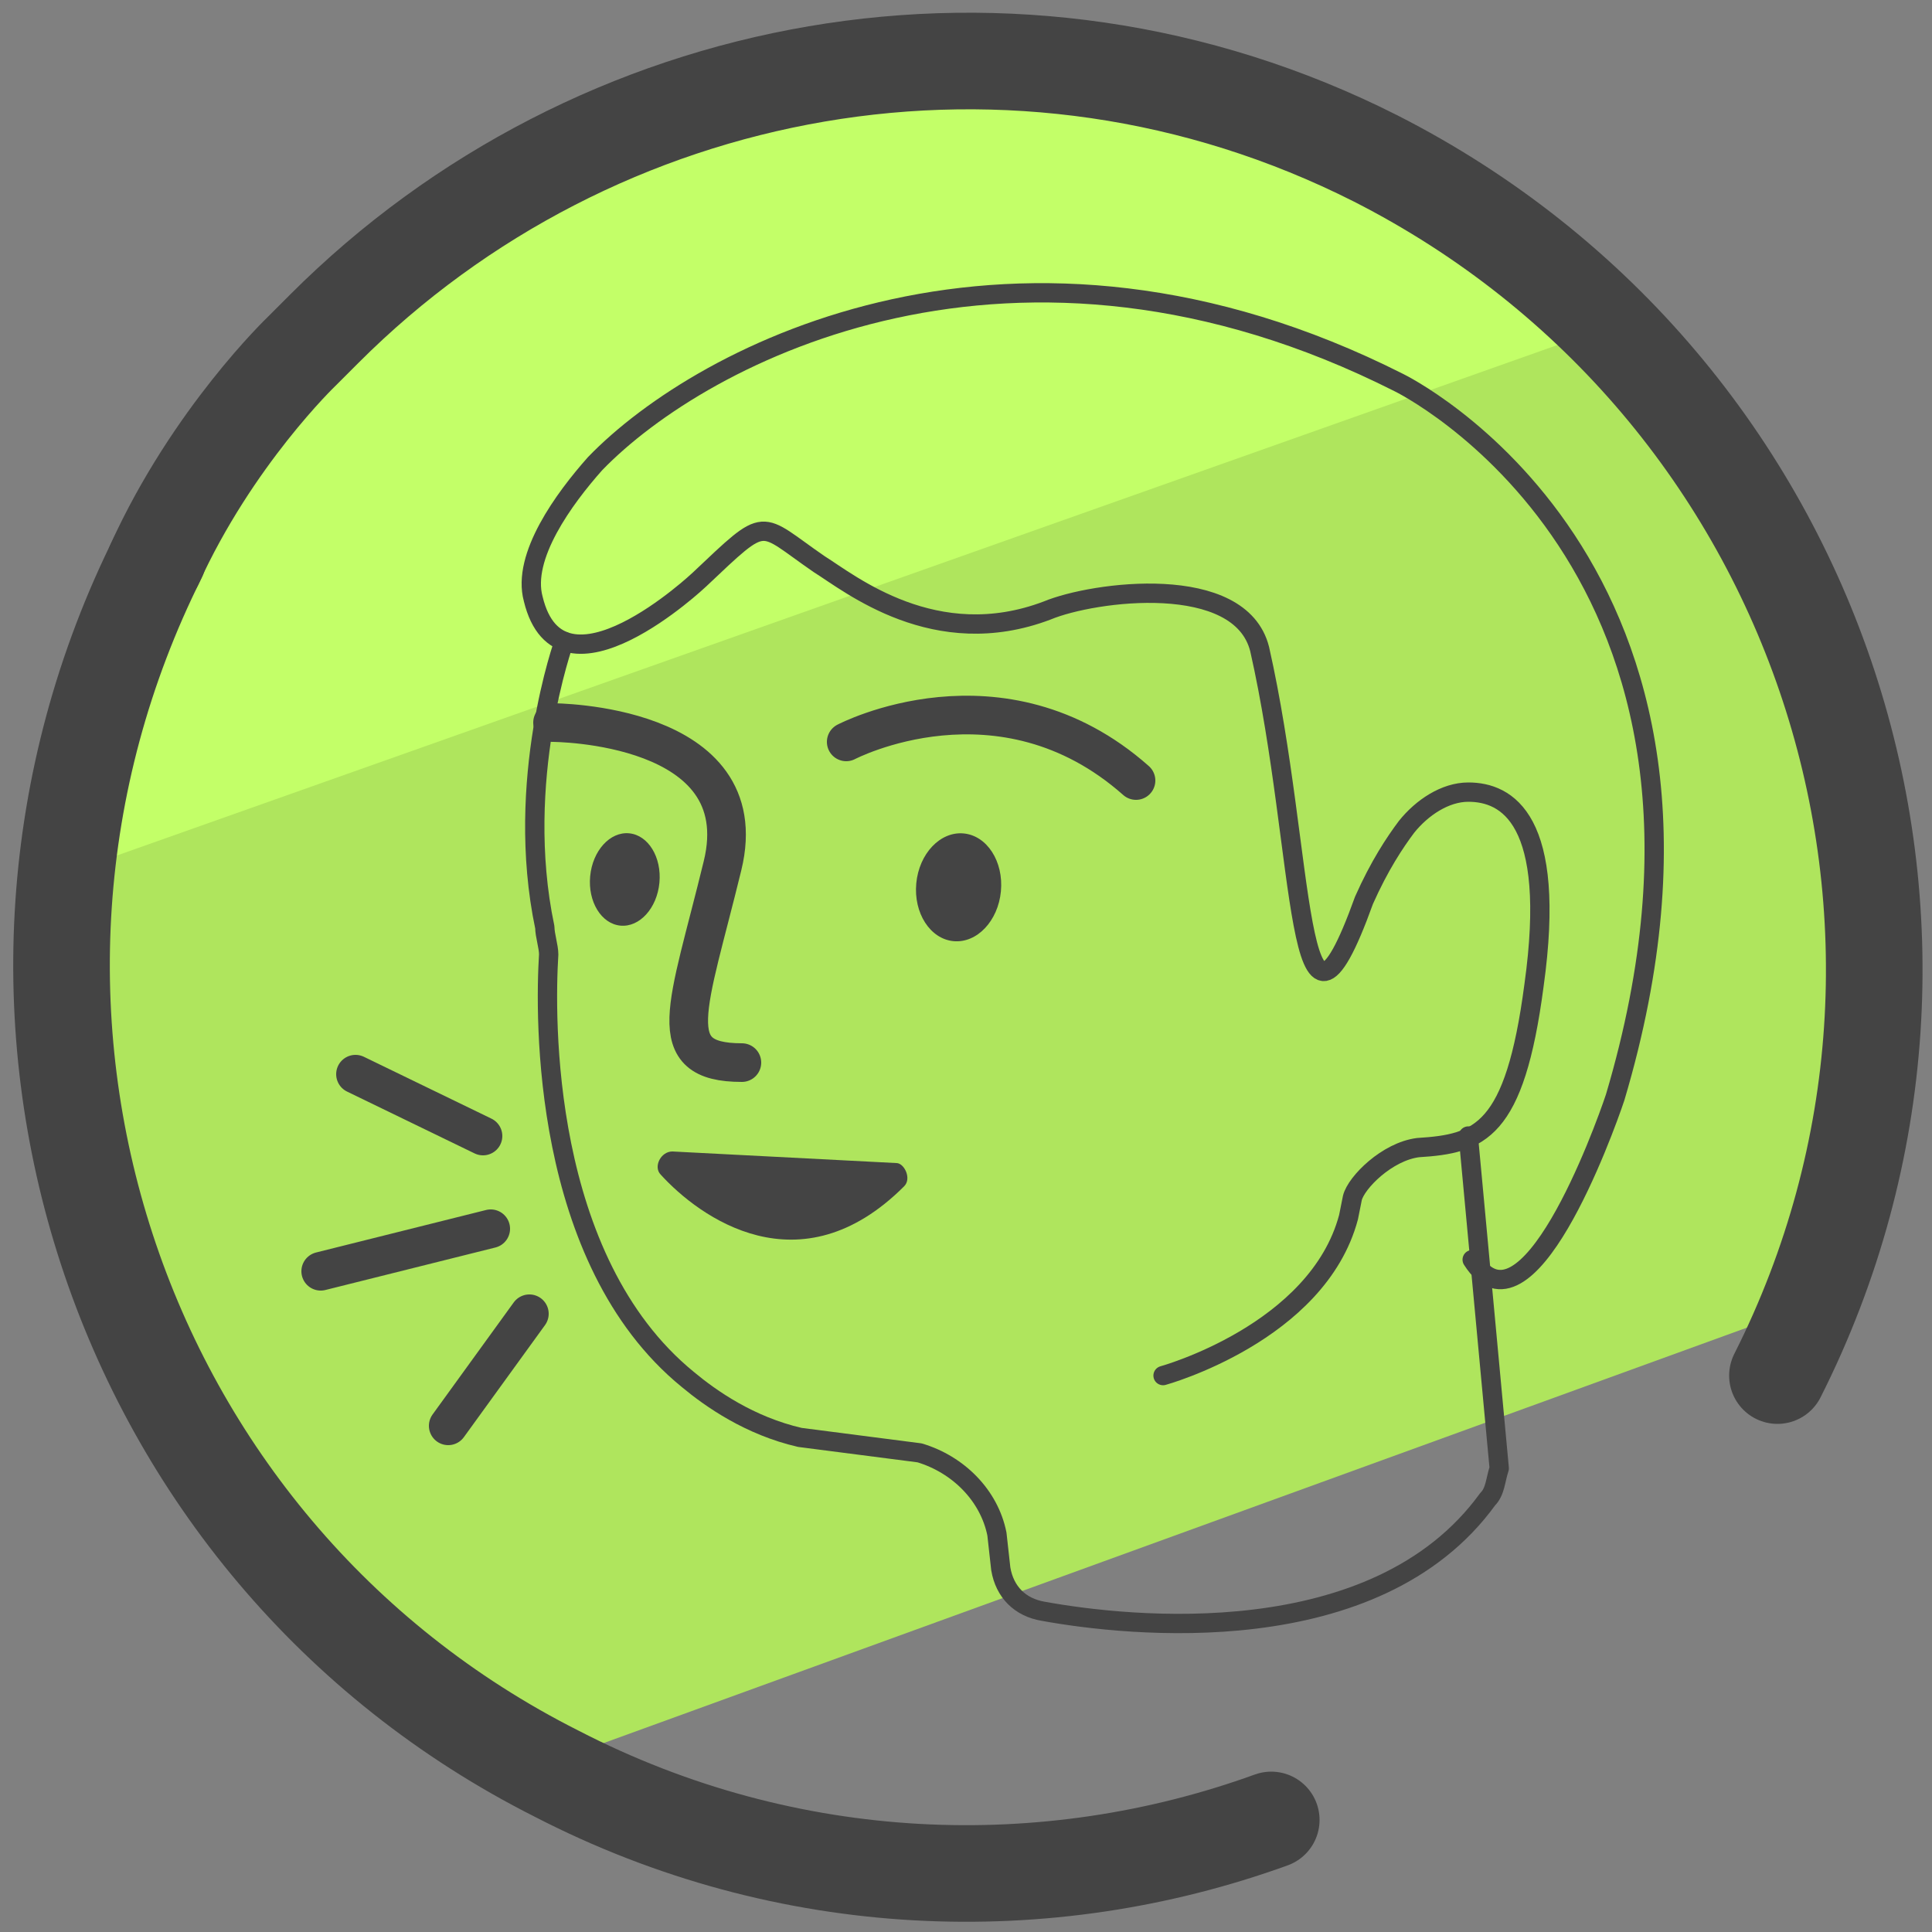
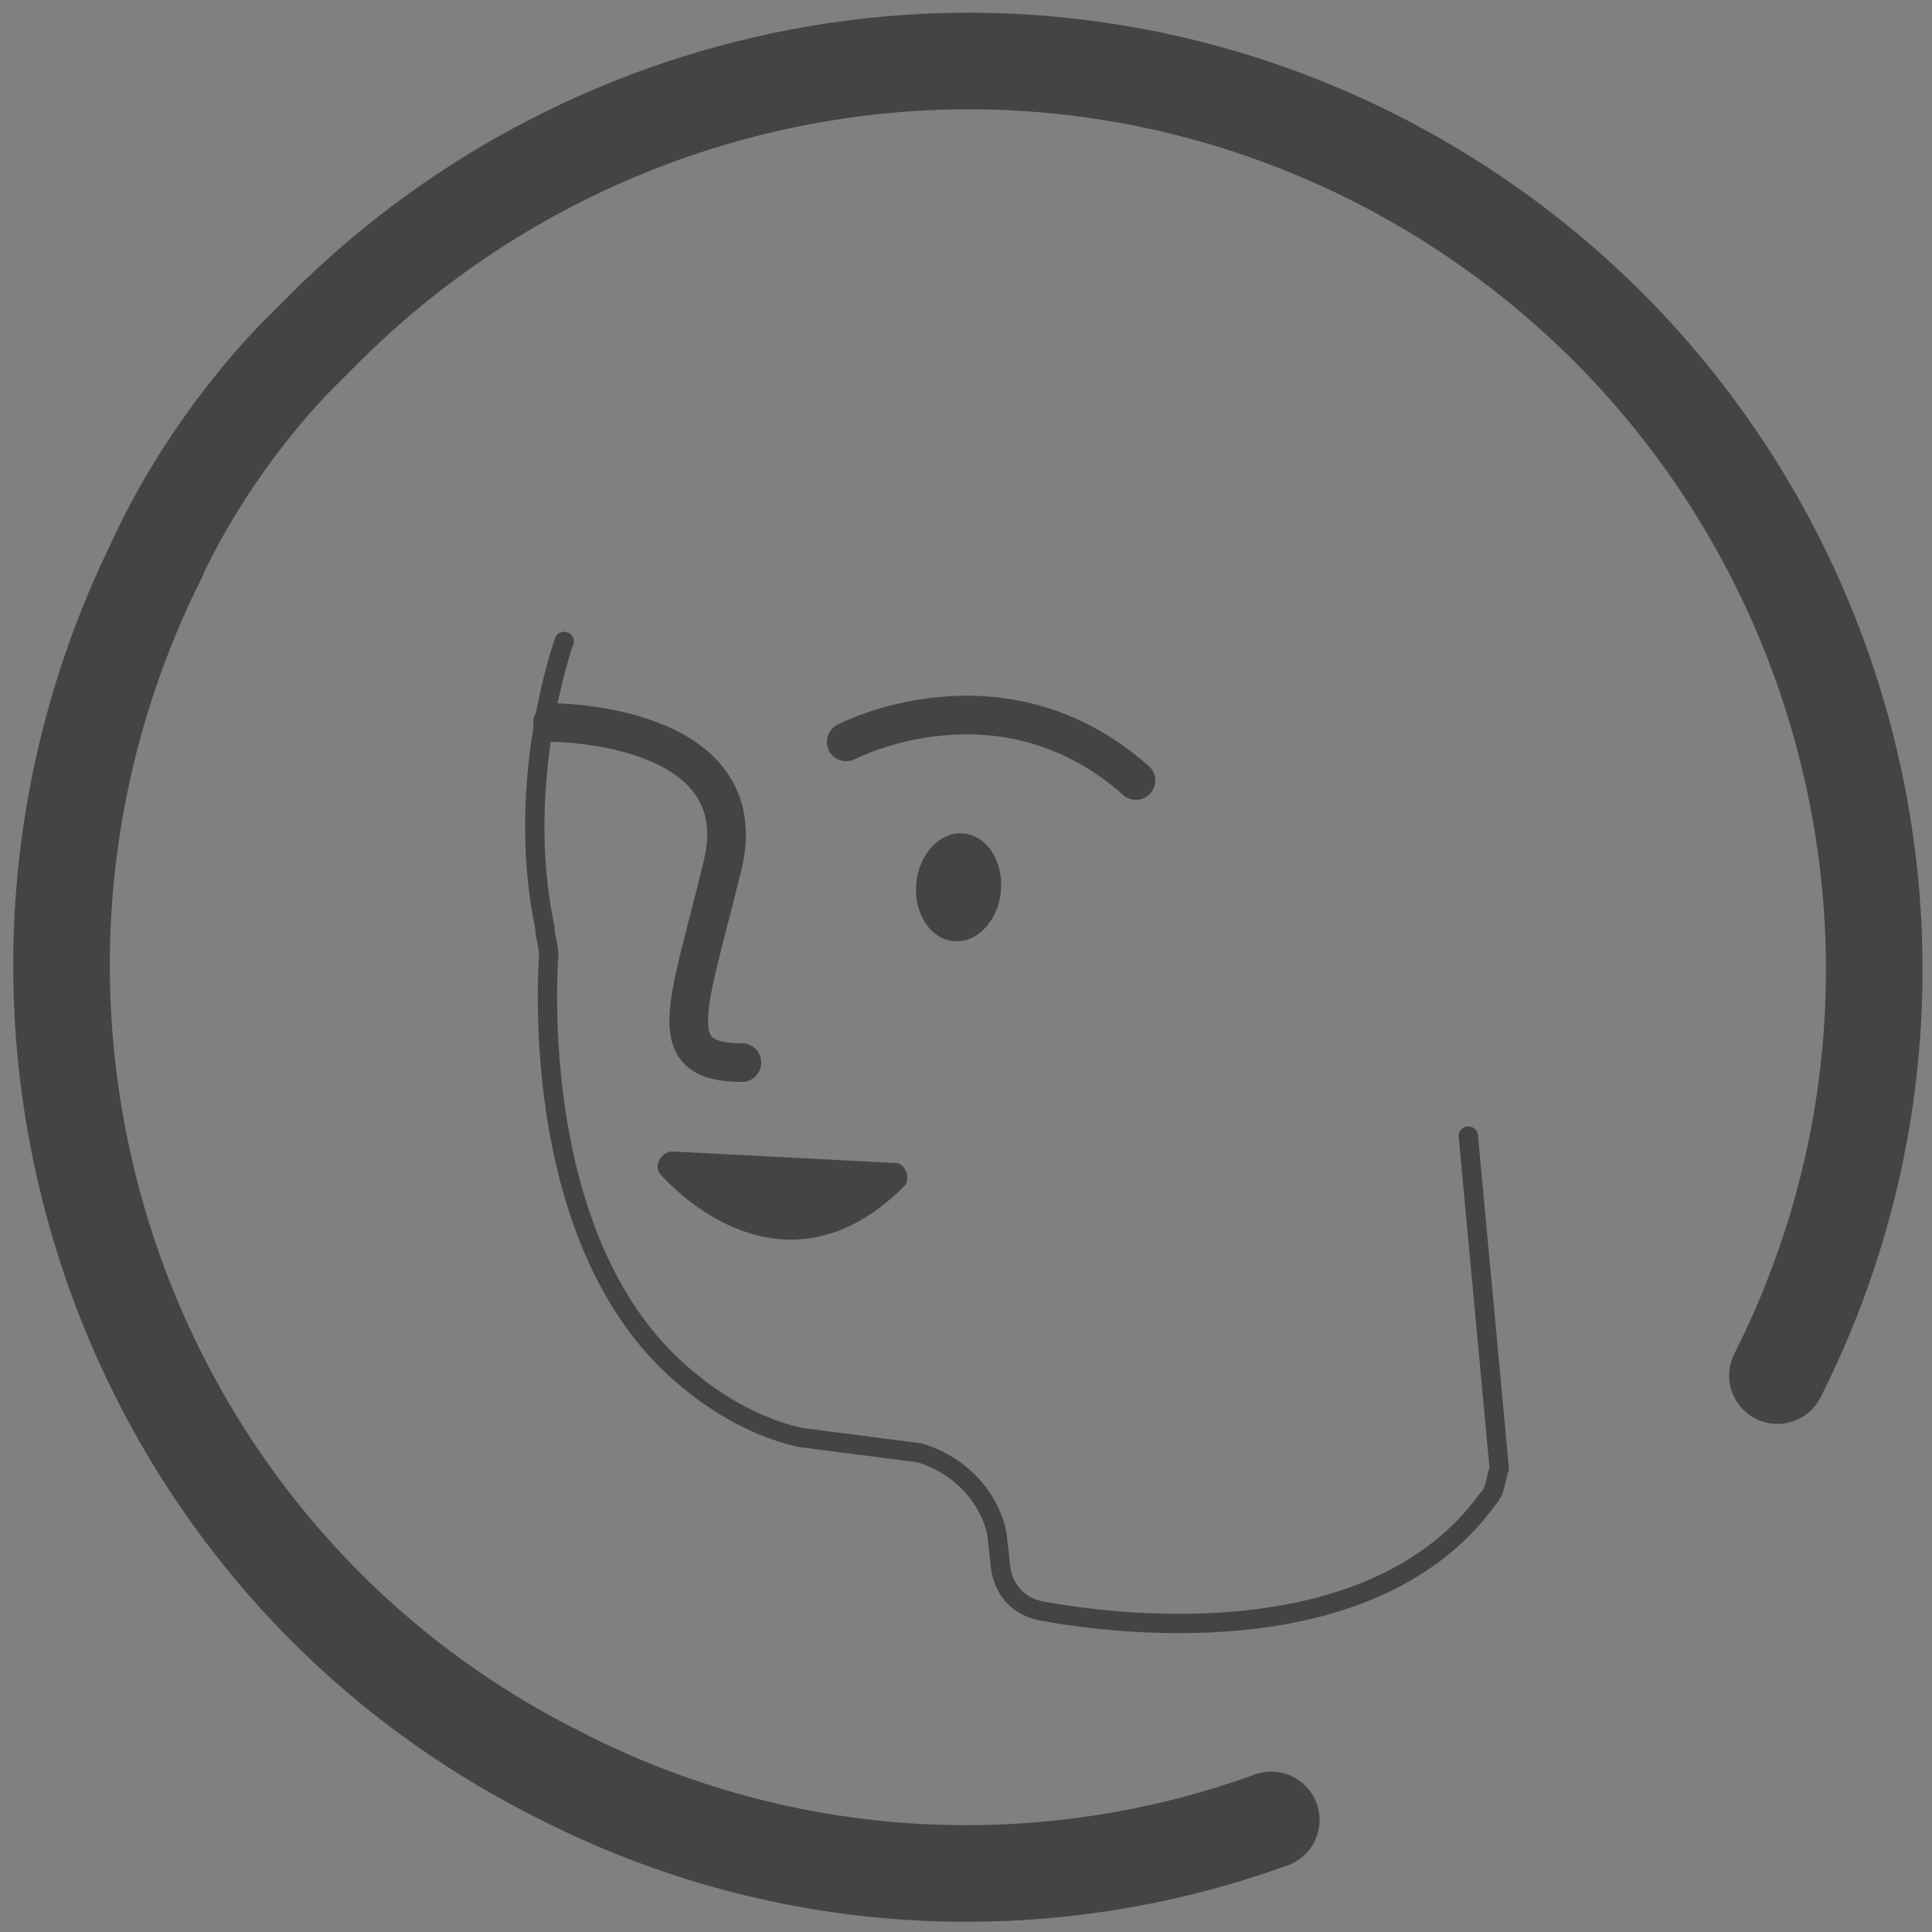
<svg xmlns="http://www.w3.org/2000/svg" id="Camada_3" x="0" y="0" version="1.1" viewBox="0 0 50 50" xml:space="preserve">
  <rect x="0" y="0" width="50" height="50" fill="#808080" stroke="none" />
  <style>.st2{stroke-width:2.5}.st2,.st3,.st4{fill:none;stroke:#444;stroke-linecap:round;stroke-linejoin:round;stroke-miterlimit:10}.st4{stroke-width:.5}.st5{fill:#444}</style>
-   <path fill="#c3ff68" d="M34 2.8l-7.8-.7c-3.2 0-14.6.3-21.4 10.2l-4 10.8 41-14.4L34 2.8z" />
-   <path fill="#afe55d" d="M.6 23l4 13.4c.1.4 4.6 5.6 4.9 5.9l5.6 3 32.2-11.7c.6-.5 1.7-8.8.7-13.6-.2-.8-2.7-7.5-3.2-8.1l-3-3.5L.6 23z" />
  <path d="M32.9 47.1c-5.8 2.1-12.5 1.9-18.5-1.2C2.9 40.1-1.7 26 4.1 14.4" class="st2" />
  <path d="M4 14.6c1.5-3.3 3.8-5.5 3.8-5.5l.6-.6c7-7 17.9-9.1 27.2-4.4C47.2 10 51.8 24.1 46 35.6" class="st2" />
-   <path d="M12.5 29.4l-3.3-1.6m4.5 6.2l-2.1 2.9m1.1-5.1l-4.4 1.1" class="st3" />
  <path d="M14.6 16.6s-1.3 3.6-.5 7.4c0 .2.1.5.1.7-.1 1.6-.2 7.9 3.6 11 .6.5 1.6 1.2 2.9 1.5l3.1.4c1 .3 1.8 1.1 2 2.1l.1.9c.1.6.5 1 1.1 1.1 2.2.4 8.6 1.1 11.5-2.9.2-.2.2-.5.3-.8l-.8-8.6" class="st4" />
-   <path d="M30.1 35.6s4-1.1 4.8-4.1l.1-.5c.1-.4.9-1.2 1.7-1.3 1.6-.1 2.5-.4 3-4.2.6-4.3-.7-5-1.7-5-.6 0-1.2.4-1.6.9-.3.4-.7 1-1.1 1.9-1.8 5-1.5-1.2-2.7-6.5-.5-2-4.3-1.5-5.5-1-2.9 1.1-5.1-.7-5.9-1.2-1.6-1.1-1.3-1.3-3.1.4 0 0-3.6 3.4-4.3.5-.3-1.1.8-2.6 1.6-3.5 2.8-2.9 10.9-7.1 20.8-2.1 0 0 9.7 4.7 5.6 18.5-.3.9-2.3 6.4-3.7 4.2" class="st4" />
  <path d="M14.3 18.7s5.3 0 4.4 3.7-1.6 5.1.5 5.1m2.7-8.3s4-2.1 7.5 1" class="st3" />
  <path d="M23.4 30.7c-2.7 2.7-5.3.8-6.3-.3-.2-.2 0-.6.3-.6l5.8.3c.2 0 .4.4.2.6z" class="st5" />
-   <ellipse cx="16.2" cy="22.7" class="st5" rx="1.2" ry=".9" transform="rotate(-84.629 16.218 22.747) scale(1)" />
  <ellipse cx="24.8" cy="23" class="st5" rx="1.4" ry="1.1" transform="rotate(-84.629 24.784 22.977) scale(1)" />
</svg>